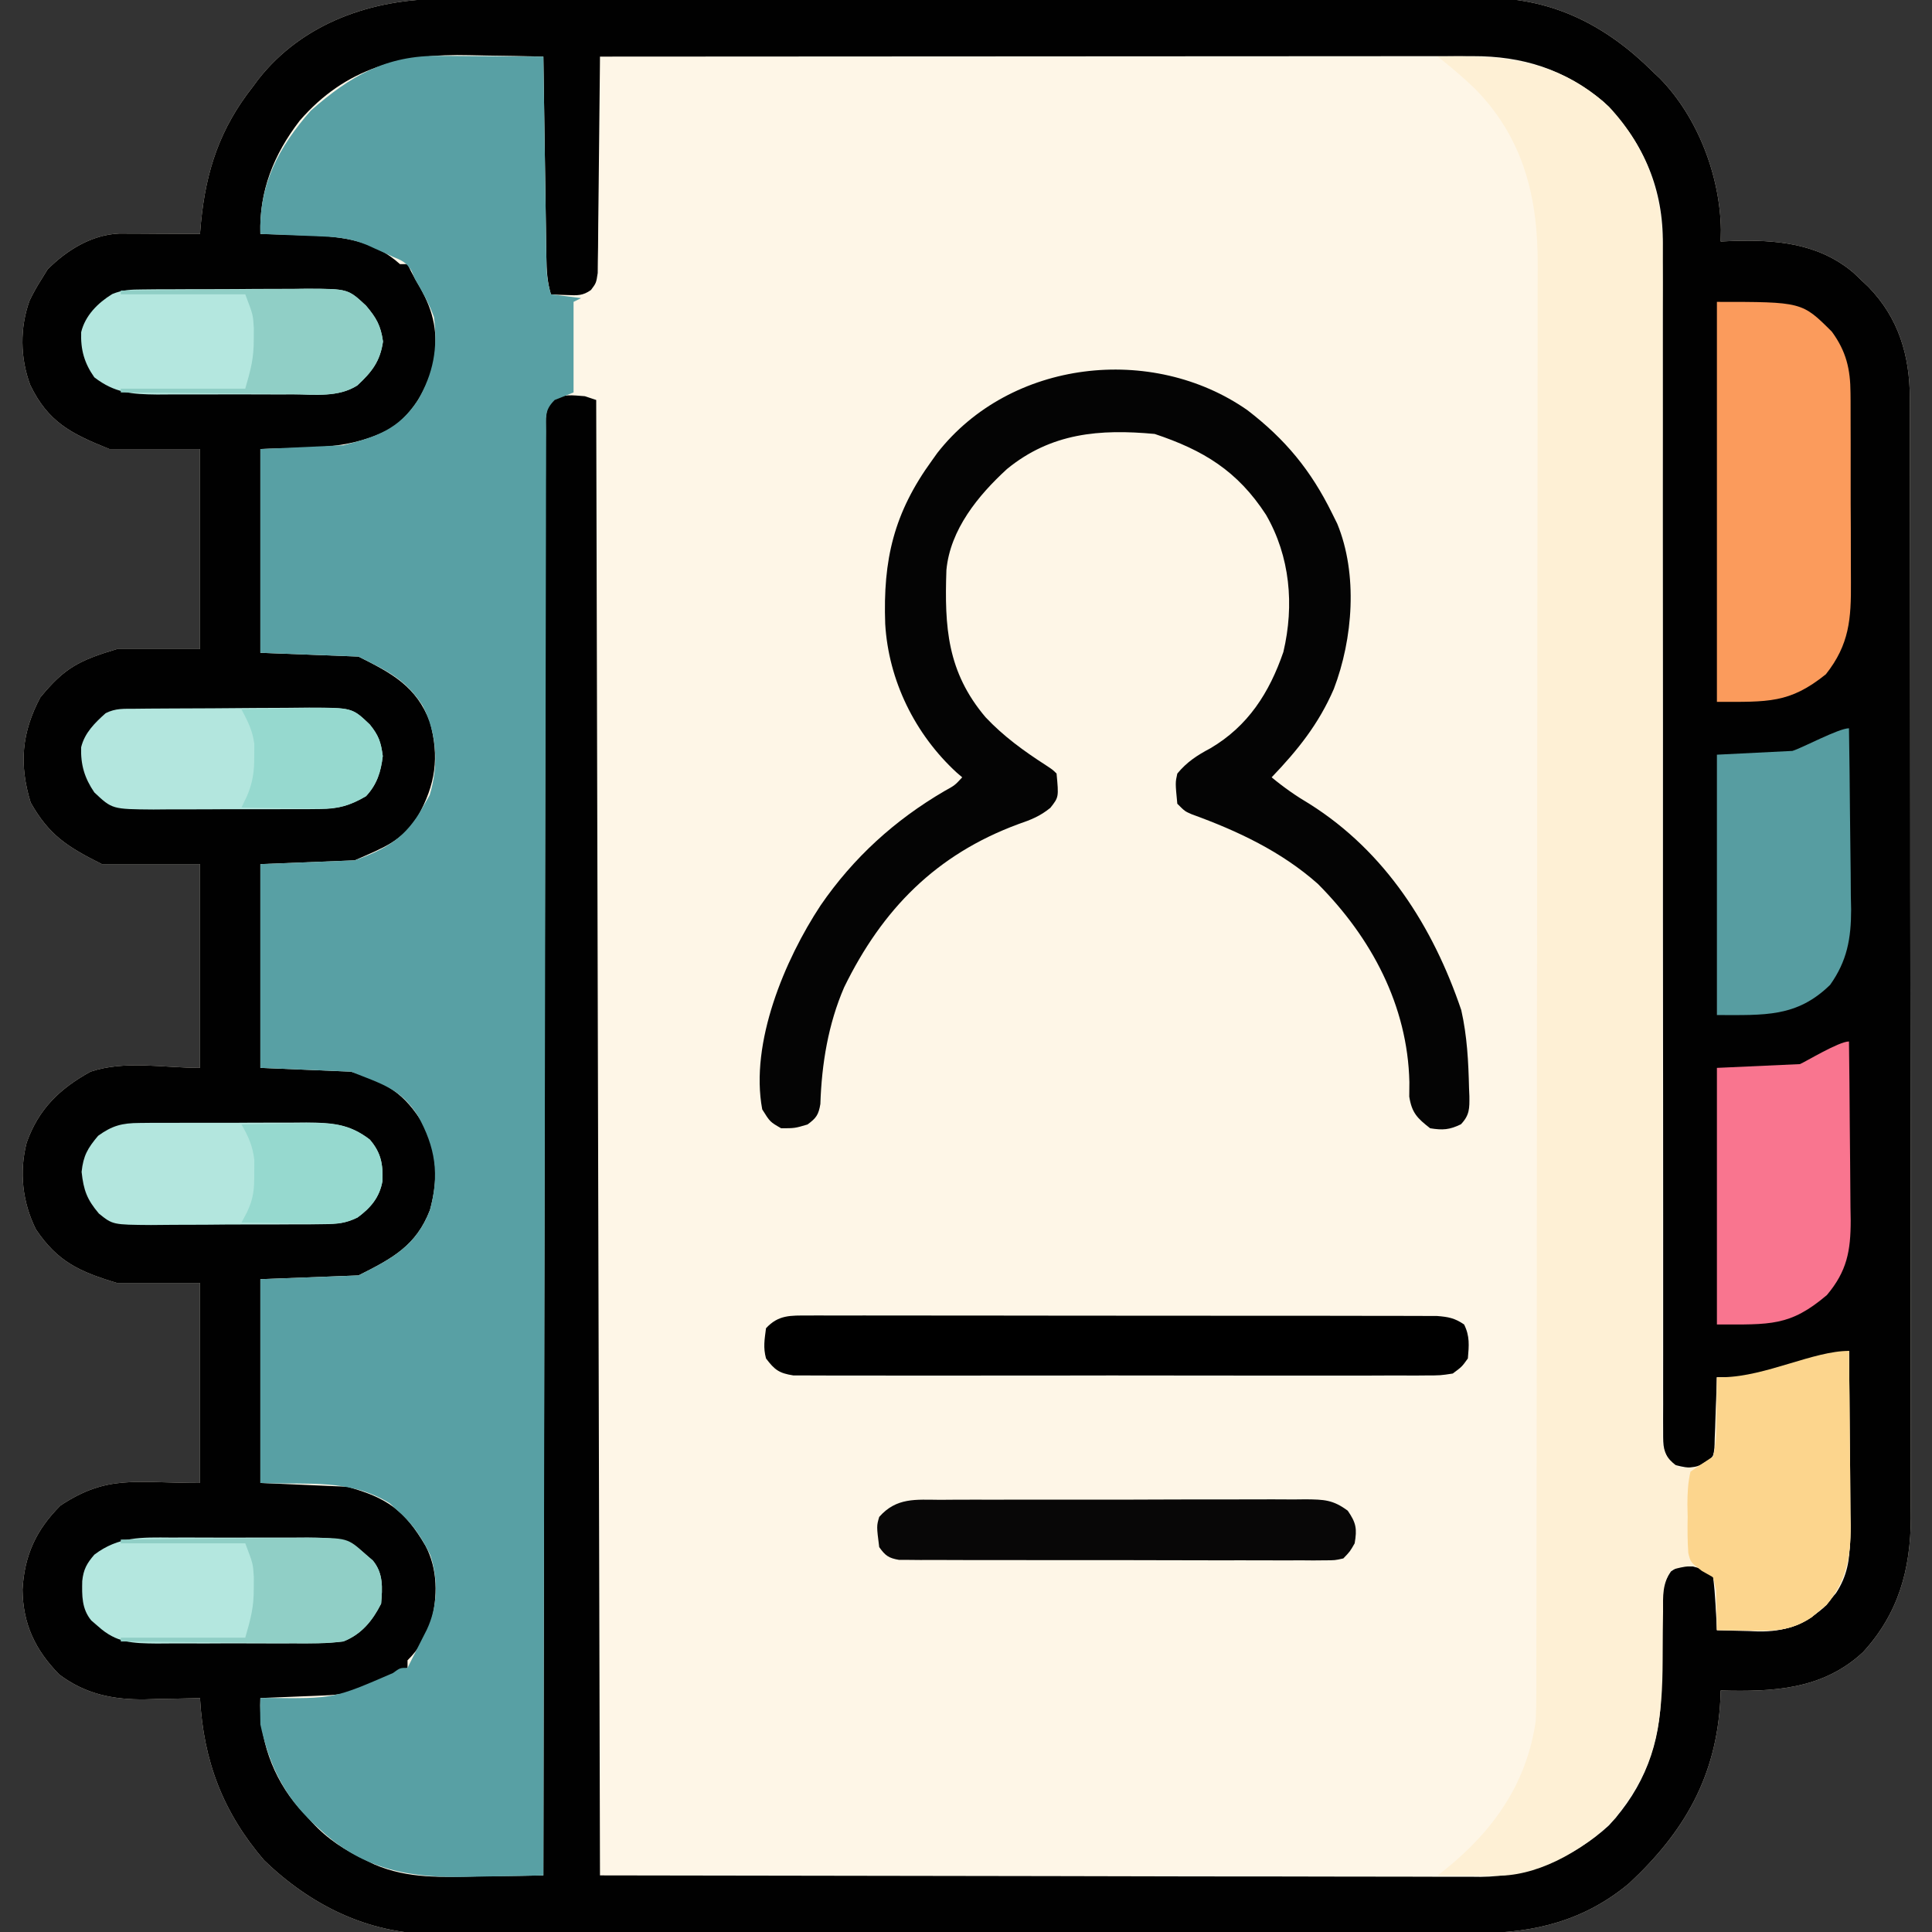
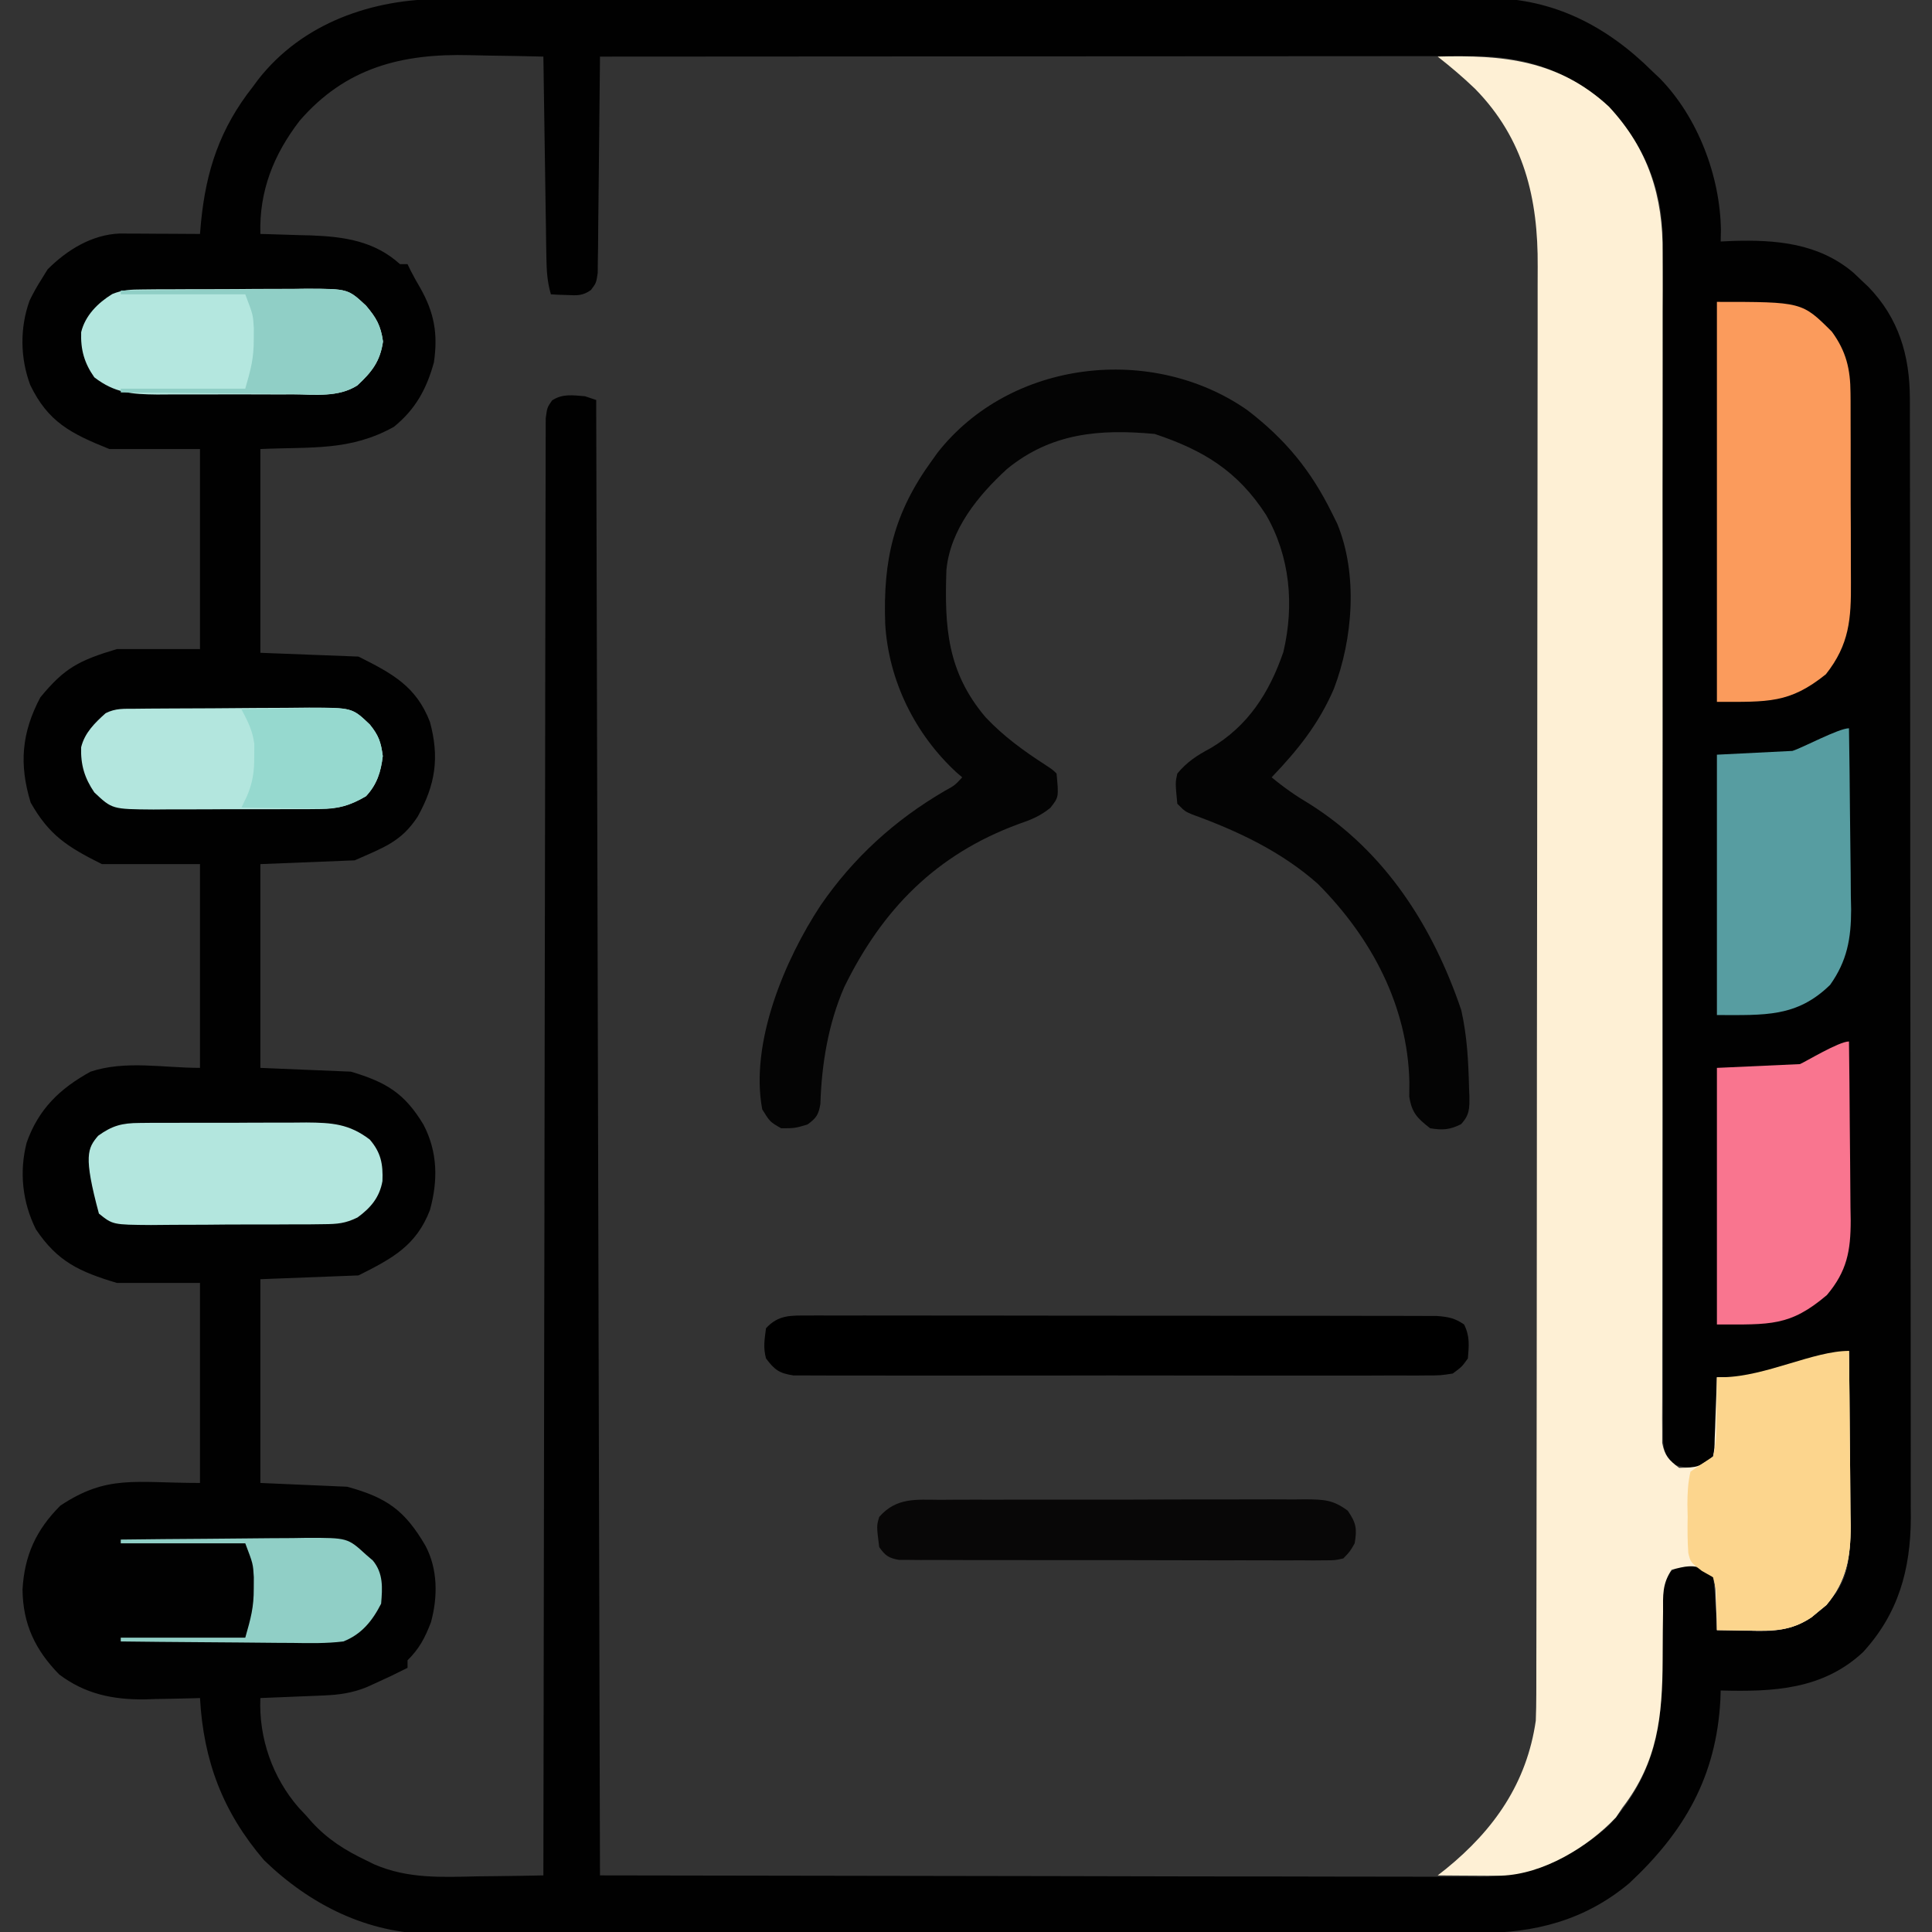
<svg xmlns="http://www.w3.org/2000/svg" version="1.1" width="512" height="512">
  <rect width="100%" height="100%" fill="#333333" stroke="none" />
-   <path d="M0 0 C1.828 -0.007 1.828 -0.007 3.693 -0.014 C7.059 -0.024 10.425 -0.026 13.791 -0.023 C17.427 -0.023 21.064 -0.034 24.701 -0.043 C31.82 -0.06 38.94 -0.066 46.059 -0.067 C51.849 -0.068 57.639 -0.072 63.429 -0.078 C79.862 -0.096 96.295 -0.105 112.728 -0.103 C113.613 -0.103 114.498 -0.103 115.41 -0.103 C116.296 -0.103 117.183 -0.103 118.096 -0.103 C132.452 -0.102 146.808 -0.121 161.164 -0.149 C175.921 -0.178 190.678 -0.192 205.436 -0.19 C213.714 -0.19 221.992 -0.195 230.271 -0.217 C237.32 -0.235 244.37 -0.239 251.42 -0.226 C255.012 -0.219 258.604 -0.219 262.197 -0.236 C266.103 -0.255 270.008 -0.242 273.914 -0.227 C275.034 -0.237 276.154 -0.248 277.308 -0.258 C294.639 -0.108 308.684 7.239 320.774 19.267 C321.401 19.859 322.027 20.451 322.673 21.06 C332.741 31.379 338.608 46.904 338.837 61.17 C338.816 62.192 338.795 63.214 338.774 64.267 C339.778 64.221 340.783 64.175 341.817 64.127 C353.418 63.753 364.682 64.693 373.934 72.517 C374.542 73.095 375.149 73.672 375.774 74.267 C376.474 74.927 377.174 75.587 377.895 76.267 C385.915 84.508 388.891 94.466 388.906 105.845 C388.91 106.936 388.913 108.028 388.917 109.152 C388.916 110.34 388.916 111.529 388.915 112.753 C388.919 114.659 388.919 114.659 388.924 116.604 C388.932 120.124 388.934 123.645 388.934 127.165 C388.936 130.965 388.944 134.765 388.95 138.565 C388.964 146.871 388.97 155.177 388.974 163.482 C388.977 168.672 388.981 173.861 388.986 179.05 C388.998 193.426 389.008 207.802 389.012 222.178 C389.012 223.097 389.012 224.017 389.012 224.965 C389.013 225.886 389.013 226.808 389.013 227.758 C389.014 229.626 389.014 231.494 389.014 233.362 C389.015 234.288 389.015 235.215 389.015 236.169 C389.019 251.176 389.037 266.183 389.06 281.19 C389.084 296.608 389.096 312.026 389.097 327.444 C389.098 336.096 389.104 344.749 389.122 353.401 C389.137 360.77 389.143 368.139 389.134 375.507 C389.13 379.264 389.131 383.02 389.145 386.777 C389.16 390.858 389.152 394.939 389.142 399.02 C389.154 400.782 389.154 400.782 389.166 402.58 C389.085 416.251 385.877 427.845 376.524 438.08 C365.792 448.081 352.703 448.629 338.774 448.267 C338.748 449.055 338.723 449.843 338.696 450.654 C337.634 471.045 329.171 485.709 314.52 499.369 C302.767 509.196 289.489 512.576 274.548 512.535 C273.33 512.539 272.111 512.544 270.856 512.549 C267.49 512.559 264.124 512.561 260.758 512.558 C257.121 512.558 253.484 512.569 249.847 512.578 C242.728 512.595 235.609 512.6 228.489 512.602 C222.699 512.602 216.909 512.607 211.119 512.613 C194.686 512.631 178.253 512.64 161.821 512.638 C160.935 512.638 160.05 512.638 159.138 512.638 C158.252 512.638 157.366 512.638 156.453 512.638 C142.096 512.637 127.74 512.656 113.384 512.684 C98.627 512.713 83.87 512.727 69.113 512.725 C60.834 512.724 52.556 512.73 44.278 512.751 C37.228 512.77 30.179 512.774 23.129 512.76 C19.536 512.754 15.944 512.754 12.351 512.771 C8.446 512.79 4.541 512.777 0.635 512.762 C-0.485 512.772 -1.605 512.782 -2.759 512.793 C-19.922 512.644 -35 505.067 -47.226 493.267 C-58.185 480.497 -63.297 466.907 -64.226 450.267 C-64.9 450.288 -65.575 450.309 -66.27 450.331 C-69.38 450.415 -72.49 450.466 -75.601 450.517 C-76.662 450.551 -77.723 450.584 -78.816 450.619 C-87.308 450.723 -94.637 449.206 -101.538 444.017 C-107.898 437.509 -111.152 430.69 -111.257 421.533 C-110.757 412.482 -107.669 405.711 -101.226 399.267 C-88.751 390.996 -81.514 393.267 -64.226 393.267 C-64.226 375.777 -64.226 358.287 -64.226 340.267 C-71.486 340.267 -78.746 340.267 -86.226 340.267 C-96.164 337.286 -101.948 334.634 -107.706 326.064 C-111.289 318.872 -112.166 310.851 -110.163 303.08 C-107.019 294.183 -101.404 288.769 -93.226 284.267 C-84.05 281.209 -73.898 283.267 -64.226 283.267 C-64.226 265.447 -64.226 247.627 -64.226 229.267 C-72.806 229.267 -81.386 229.267 -90.226 229.267 C-99.494 224.633 -104.236 221.55 -109.101 212.955 C-112.201 202.793 -111.506 194.463 -106.538 185.08 C-100.164 177.327 -96.416 175.325 -86.226 172.267 C-78.966 172.267 -71.706 172.267 -64.226 172.267 C-64.226 154.777 -64.226 137.287 -64.226 119.267 C-72.146 119.267 -80.066 119.267 -88.226 119.267 C-98.473 115.169 -104.508 112.076 -109.226 102.267 C-111.882 95.1 -111.987 87.185 -109.402 79.967 C-108.452 77.973 -107.409 76.13 -106.226 74.267 C-105.69 73.401 -105.153 72.535 -104.601 71.642 C-99.474 66.515 -92.921 62.468 -85.569 62.154 C-84.584 62.159 -83.599 62.164 -82.585 62.17 C-81.515 62.173 -80.445 62.176 -79.343 62.18 C-78.232 62.188 -77.121 62.196 -75.976 62.205 C-74.286 62.212 -74.286 62.212 -72.562 62.219 C-69.783 62.23 -67.004 62.247 -64.226 62.267 C-64.139 61.263 -64.053 60.259 -63.964 59.224 C-62.616 45.427 -58.923 34.29 -50.226 23.267 C-49.766 22.644 -49.305 22.02 -48.831 21.377 C-37.023 6.267 -18.473 -0.051 0 0 Z " fill="#FEF6E7" transform="translate(117.226,-0.267)" />
  <path d="M0 0 C1.828 -0.007 1.828 -0.007 3.693 -0.014 C7.059 -0.024 10.425 -0.026 13.791 -0.023 C17.427 -0.023 21.064 -0.034 24.701 -0.043 C31.82 -0.06 38.94 -0.066 46.059 -0.067 C51.849 -0.068 57.639 -0.072 63.429 -0.078 C79.862 -0.096 96.295 -0.105 112.728 -0.103 C113.613 -0.103 114.498 -0.103 115.41 -0.103 C116.296 -0.103 117.183 -0.103 118.096 -0.103 C132.452 -0.102 146.808 -0.121 161.164 -0.149 C175.921 -0.178 190.678 -0.192 205.436 -0.19 C213.714 -0.19 221.992 -0.195 230.271 -0.217 C237.32 -0.235 244.37 -0.239 251.42 -0.226 C255.012 -0.219 258.604 -0.219 262.197 -0.236 C266.103 -0.255 270.008 -0.242 273.914 -0.227 C275.034 -0.237 276.154 -0.248 277.308 -0.258 C294.639 -0.108 308.684 7.239 320.774 19.267 C321.401 19.859 322.027 20.451 322.673 21.06 C332.741 31.379 338.608 46.904 338.837 61.17 C338.816 62.192 338.795 63.214 338.774 64.267 C339.778 64.221 340.783 64.175 341.817 64.127 C353.418 63.753 364.682 64.693 373.934 72.517 C374.542 73.095 375.149 73.672 375.774 74.267 C376.474 74.927 377.174 75.587 377.895 76.267 C385.915 84.508 388.891 94.466 388.906 105.845 C388.91 106.936 388.913 108.028 388.917 109.152 C388.916 110.34 388.916 111.529 388.915 112.753 C388.919 114.659 388.919 114.659 388.924 116.604 C388.932 120.124 388.934 123.645 388.934 127.165 C388.936 130.965 388.944 134.765 388.95 138.565 C388.964 146.871 388.97 155.177 388.974 163.482 C388.977 168.672 388.981 173.861 388.986 179.05 C388.998 193.426 389.008 207.802 389.012 222.178 C389.012 223.097 389.012 224.017 389.012 224.965 C389.013 225.886 389.013 226.808 389.013 227.758 C389.014 229.626 389.014 231.494 389.014 233.362 C389.015 234.288 389.015 235.215 389.015 236.169 C389.019 251.176 389.037 266.183 389.06 281.19 C389.084 296.608 389.096 312.026 389.097 327.444 C389.098 336.096 389.104 344.749 389.122 353.401 C389.137 360.77 389.143 368.139 389.134 375.507 C389.13 379.264 389.131 383.02 389.145 386.777 C389.16 390.858 389.152 394.939 389.142 399.02 C389.154 400.782 389.154 400.782 389.166 402.58 C389.085 416.251 385.877 427.845 376.524 438.08 C365.792 448.081 352.703 448.629 338.774 448.267 C338.748 449.055 338.723 449.843 338.696 450.654 C337.634 471.045 329.171 485.709 314.52 499.369 C302.767 509.196 289.489 512.576 274.548 512.535 C273.33 512.539 272.111 512.544 270.856 512.549 C267.49 512.559 264.124 512.561 260.758 512.558 C257.121 512.558 253.484 512.569 249.847 512.578 C242.728 512.595 235.609 512.6 228.489 512.602 C222.699 512.602 216.909 512.607 211.119 512.613 C194.686 512.631 178.253 512.64 161.821 512.638 C160.935 512.638 160.05 512.638 159.138 512.638 C158.252 512.638 157.366 512.638 156.453 512.638 C142.096 512.637 127.74 512.656 113.384 512.684 C98.627 512.713 83.87 512.727 69.113 512.725 C60.834 512.724 52.556 512.73 44.278 512.751 C37.228 512.77 30.179 512.774 23.129 512.76 C19.536 512.754 15.944 512.754 12.351 512.771 C8.446 512.79 4.541 512.777 0.635 512.762 C-0.485 512.772 -1.605 512.782 -2.759 512.793 C-19.922 512.644 -35 505.067 -47.226 493.267 C-58.185 480.497 -63.297 466.907 -64.226 450.267 C-64.9 450.288 -65.575 450.309 -66.27 450.331 C-69.38 450.415 -72.49 450.466 -75.601 450.517 C-76.662 450.551 -77.723 450.584 -78.816 450.619 C-87.308 450.723 -94.637 449.206 -101.538 444.017 C-107.898 437.509 -111.152 430.69 -111.257 421.533 C-110.757 412.482 -107.669 405.711 -101.226 399.267 C-88.751 390.996 -81.514 393.267 -64.226 393.267 C-64.226 375.777 -64.226 358.287 -64.226 340.267 C-71.486 340.267 -78.746 340.267 -86.226 340.267 C-96.164 337.286 -101.948 334.634 -107.706 326.064 C-111.289 318.872 -112.166 310.851 -110.163 303.08 C-107.019 294.183 -101.404 288.769 -93.226 284.267 C-84.05 281.209 -73.898 283.267 -64.226 283.267 C-64.226 265.447 -64.226 247.627 -64.226 229.267 C-72.806 229.267 -81.386 229.267 -90.226 229.267 C-99.494 224.633 -104.236 221.55 -109.101 212.955 C-112.201 202.793 -111.506 194.463 -106.538 185.08 C-100.164 177.327 -96.416 175.325 -86.226 172.267 C-78.966 172.267 -71.706 172.267 -64.226 172.267 C-64.226 154.777 -64.226 137.287 -64.226 119.267 C-72.146 119.267 -80.066 119.267 -88.226 119.267 C-98.473 115.169 -104.508 112.076 -109.226 102.267 C-111.882 95.1 -111.987 87.185 -109.402 79.967 C-108.452 77.973 -107.409 76.13 -106.226 74.267 C-105.69 73.401 -105.153 72.535 -104.601 71.642 C-99.474 66.515 -92.921 62.468 -85.569 62.154 C-84.584 62.159 -83.599 62.164 -82.585 62.17 C-81.515 62.173 -80.445 62.176 -79.343 62.18 C-78.232 62.188 -77.121 62.196 -75.976 62.205 C-74.286 62.212 -74.286 62.212 -72.562 62.219 C-69.783 62.23 -67.004 62.247 -64.226 62.267 C-64.139 61.263 -64.053 60.259 -63.964 59.224 C-62.616 45.427 -58.923 34.29 -50.226 23.267 C-49.766 22.644 -49.305 22.02 -48.831 21.377 C-37.023 6.267 -18.473 -0.051 0 0 Z M-37.831 32.283 C-44.734 41.278 -48.554 50.891 -48.226 62.267 C-47.612 62.282 -46.998 62.297 -46.365 62.312 C-43.526 62.387 -40.689 62.483 -37.851 62.58 C-36.402 62.614 -36.402 62.614 -34.925 62.648 C-26.023 62.977 -18.012 64.118 -11.226 70.267 C-10.566 70.267 -9.906 70.267 -9.226 70.267 C-8.95 70.835 -8.674 71.402 -8.39 71.986 C-7.622 73.492 -6.804 74.973 -5.937 76.424 C-2.145 83.075 -1.135 88.673 -2.226 96.267 C-4.161 103.331 -7.113 108.747 -12.851 113.392 C-24.473 119.849 -34.663 118.651 -48.226 119.267 C-48.226 137.087 -48.226 154.907 -48.226 173.267 C-39.646 173.597 -31.066 173.927 -22.226 174.267 C-13.169 178.796 -6.92 182.181 -3.288 191.58 C-0.741 200.993 -1.799 208.136 -6.527 216.666 C-10.911 223.378 -15.563 224.862 -23.226 228.267 C-35.601 228.762 -35.601 228.762 -48.226 229.267 C-48.226 247.087 -48.226 264.907 -48.226 283.267 C-40.306 283.597 -32.386 283.927 -24.226 284.267 C-14.78 287.085 -9.98 290.033 -4.984 298.33 C-1.215 305.608 -1.131 313.123 -3.288 320.955 C-6.92 330.354 -13.169 333.739 -22.226 338.267 C-30.806 338.597 -39.386 338.927 -48.226 339.267 C-48.226 357.087 -48.226 374.907 -48.226 393.267 C-40.636 393.597 -33.046 393.927 -25.226 394.267 C-14.685 397.151 -9.939 400.538 -4.46 409.928 C-1.177 416.15 -1.191 423.456 -3.015 430.174 C-4.611 434.316 -6.072 437.15 -9.226 440.267 C-9.226 440.927 -9.226 441.587 -9.226 442.267 C-12.031 443.689 -14.858 445.039 -17.726 446.33 C-18.479 446.672 -19.231 447.013 -20.007 447.365 C-23.834 448.922 -27.307 449.416 -31.429 449.584 C-32.409 449.626 -33.388 449.668 -34.398 449.711 C-35.413 449.75 -36.429 449.789 -37.476 449.83 C-38.507 449.873 -39.538 449.916 -40.601 449.961 C-43.142 450.067 -45.684 450.169 -48.226 450.267 C-48.675 460.858 -45.013 471.349 -38.038 479.346 C-37.141 480.297 -37.141 480.297 -36.226 481.267 C-35.39 482.219 -35.39 482.219 -34.538 483.189 C-30.323 487.756 -25.801 490.6 -20.226 493.267 C-19.495 493.628 -18.765 493.988 -18.013 494.359 C-9.01 498.223 -0.135 497.718 9.462 497.517 C11.146 497.497 12.83 497.479 14.514 497.463 C18.602 497.419 22.688 497.35 26.774 497.267 C26.775 496.445 26.776 495.623 26.777 494.777 C26.835 446.102 26.909 397.427 27.003 348.752 C27.015 342.912 27.026 337.073 27.037 331.233 C27.039 330.071 27.041 328.908 27.043 327.711 C27.079 308.866 27.104 290.021 27.125 271.177 C27.146 251.852 27.179 232.528 27.223 213.204 C27.25 201.271 27.267 189.339 27.274 177.407 C27.279 169.234 27.295 161.061 27.32 152.888 C27.334 148.167 27.343 143.445 27.339 138.724 C27.336 134.407 27.346 130.09 27.367 125.772 C27.373 124.206 27.373 122.639 27.368 121.073 C27.361 118.952 27.373 116.832 27.389 114.712 C27.391 113.531 27.393 112.351 27.395 111.134 C27.774 108.267 27.774 108.267 29.08 106.38 C31.876 104.544 34.532 105.036 37.774 105.267 C39.259 105.762 39.259 105.762 40.774 106.267 C41.104 235.297 41.434 364.327 41.774 497.267 C81.333 497.329 120.892 497.391 161.649 497.455 C174.14 497.482 186.631 497.51 199.5 497.538 C210.697 497.548 210.697 497.548 221.893 497.554 C226.881 497.557 231.868 497.568 236.855 497.584 C243.219 497.605 249.583 497.611 255.948 497.607 C258.281 497.608 260.615 497.613 262.949 497.625 C266.107 497.64 269.264 497.636 272.422 497.628 C273.331 497.637 274.239 497.646 275.175 497.655 C287.681 497.568 299.933 492.527 309.153 484.014 C318.503 473.943 322.879 462.299 322.95 448.705 C322.973 447.004 322.997 445.304 323.022 443.603 C323.057 440.93 323.087 438.258 323.1 435.585 C323.116 432.999 323.156 430.415 323.2 427.83 C323.198 427.032 323.196 426.234 323.194 425.412 C323.273 421.843 323.489 419.668 325.584 416.724 C327.774 415.267 327.774 415.267 331.399 415.392 C334.774 416.267 334.774 416.267 336.774 418.267 C337.075 420.633 337.269 423.012 337.399 425.392 C337.474 426.674 337.549 427.955 337.626 429.275 C337.675 430.263 337.724 431.25 337.774 432.267 C340.609 432.376 343.439 432.455 346.274 432.517 C347.066 432.551 347.857 432.584 348.673 432.619 C355.68 432.734 360.691 430.921 366.016 426.338 C366.825 425.375 366.825 425.375 367.649 424.392 C368.204 423.756 368.758 423.119 369.329 422.463 C372.235 418.049 373.025 413.659 373.001 408.446 C373.001 407.325 373.001 406.204 373.001 405.05 C372.991 403.856 372.98 402.662 372.97 401.431 C372.967 400.197 372.964 398.963 372.961 397.691 C372.95 393.758 372.925 389.825 372.899 385.892 C372.888 383.222 372.88 380.551 372.872 377.881 C372.85 371.343 372.816 364.805 372.774 358.267 C371.896 358.69 371.017 359.113 370.112 359.549 C362.366 363.102 356.039 365.168 347.399 365.142 C345.992 365.173 345.992 365.173 344.555 365.205 C342.294 365.251 340.036 365.272 337.774 365.267 C337.76 366.198 337.76 366.198 337.746 367.148 C337.692 369.959 337.609 372.769 337.524 375.58 C337.51 376.556 337.496 377.533 337.481 378.539 C337.433 379.946 337.433 379.946 337.384 381.381 C337.352 382.677 337.352 382.677 337.32 383.999 C336.774 386.267 336.774 386.267 334.963 388.081 C331.647 389.879 329.334 389.19 325.774 388.267 C323.512 384.873 323.525 383.727 323.526 379.75 C323.522 378.595 323.518 377.441 323.513 376.251 C323.519 374.977 323.524 373.703 323.529 372.39 C323.528 371.027 323.526 369.665 323.523 368.302 C323.516 364.548 323.523 360.795 323.531 357.042 C323.537 352.996 323.532 348.951 323.529 344.906 C323.523 337.891 323.525 330.877 323.53 323.863 C323.539 312.769 323.527 301.676 323.513 290.582 C323.509 286.787 323.504 282.991 323.5 279.196 C323.498 277.773 323.498 277.773 323.496 276.321 C323.484 265.517 323.477 254.713 323.471 243.91 C323.47 242.922 323.47 241.934 323.469 240.916 C323.461 224.927 323.464 208.938 323.47 192.949 C323.476 176.528 323.462 160.108 323.432 143.688 C323.415 133.563 323.413 123.439 323.432 113.315 C323.444 106.368 323.437 99.422 323.417 92.476 C323.405 88.472 323.402 84.469 323.421 80.465 C323.438 76.792 323.431 73.12 323.407 69.446 C323.4 67.504 323.418 65.563 323.437 63.621 C323.29 49.406 317.848 37.218 307.716 27.24 C297.385 18.578 286.203 15.106 273.024 15.147 C271.541 15.146 271.541 15.146 270.029 15.145 C266.714 15.143 263.399 15.148 260.084 15.154 C257.708 15.154 255.333 15.154 252.958 15.153 C247.176 15.153 241.395 15.158 235.613 15.164 C228.884 15.171 222.156 15.173 215.427 15.174 C203.428 15.176 191.43 15.183 179.431 15.192 C167.776 15.201 156.121 15.208 144.466 15.212 C143.747 15.213 143.029 15.213 142.288 15.213 C138.684 15.215 135.079 15.216 131.474 15.217 C101.574 15.227 71.674 15.245 41.774 15.267 C41.765 16.385 41.765 16.385 41.756 17.525 C41.699 24.544 41.627 31.563 41.539 38.581 C41.494 42.189 41.455 45.798 41.428 49.406 C41.402 52.888 41.361 56.37 41.311 59.852 C41.286 61.828 41.276 63.804 41.267 65.78 C41.247 66.981 41.227 68.182 41.207 69.419 C41.196 70.478 41.184 71.538 41.173 72.629 C40.774 75.267 40.774 75.267 39.389 77.115 C37.201 78.677 35.744 78.57 33.087 78.455 C31.874 78.414 31.874 78.414 30.638 78.373 C30.023 78.338 29.408 78.303 28.774 78.267 C27.78 74.936 27.621 71.867 27.569 68.397 C27.539 66.626 27.539 66.626 27.508 64.819 C27.492 63.549 27.475 62.279 27.458 60.971 C27.437 59.667 27.416 58.363 27.395 57.019 C27.34 53.56 27.29 50.102 27.242 46.643 C27.192 43.11 27.136 39.577 27.081 36.045 C26.973 29.119 26.872 22.193 26.774 15.267 C21.904 15.142 17.034 15.052 12.162 14.993 C10.512 14.968 8.861 14.934 7.211 14.89 C-10.706 14.427 -25.631 18.162 -37.831 32.283 Z " fill="#010101" transform="translate(117.226,-0.267)" />
-   <path d="M0 0 C0.789 0.003 1.578 0.006 2.391 0.009 C4.887 0.02 7.383 0.045 9.879 0.07 C11.581 0.08 13.284 0.089 14.986 0.098 C19.138 0.12 23.29 0.154 27.441 0.195 C27.457 1.291 27.457 1.291 27.473 2.408 C27.571 9.294 27.673 16.18 27.781 23.066 C27.836 26.606 27.889 30.146 27.939 33.686 C27.996 37.757 28.06 41.828 28.125 45.898 C28.142 47.168 28.158 48.438 28.176 49.747 C28.206 51.518 28.206 51.518 28.236 53.325 C28.259 54.884 28.259 54.884 28.283 56.474 C28.422 58.867 28.759 60.907 29.441 63.195 C32.081 63.525 34.721 63.855 37.441 64.195 C36.451 64.69 36.451 64.69 35.441 65.195 C35.441 73.115 35.441 81.035 35.441 89.195 C33.791 89.855 32.141 90.515 30.441 91.195 C27.662 93.974 28.187 95.621 28.18 99.517 C28.176 100.176 28.172 100.835 28.168 101.514 C28.157 103.744 28.16 105.974 28.163 108.204 C28.158 109.81 28.152 111.416 28.145 113.023 C28.13 117.453 28.126 121.884 28.125 126.315 C28.121 131.086 28.106 135.858 28.092 140.63 C28.07 148.902 28.055 157.175 28.045 165.448 C28.03 177.409 28.005 189.37 27.976 201.332 C27.931 220.736 27.894 240.14 27.863 259.545 C27.833 278.399 27.799 297.253 27.759 316.106 C27.756 317.268 27.754 318.429 27.751 319.626 C27.739 325.452 27.726 331.278 27.714 337.105 C27.61 385.468 27.521 433.832 27.441 482.195 C22.571 482.321 17.701 482.41 12.83 482.47 C11.179 482.495 9.529 482.529 7.878 482.573 C-7.323 482.965 -19.945 480.974 -31.559 470.195 C-32.194 469.627 -32.83 469.058 -33.484 468.473 C-41.33 461.098 -45.291 452.722 -47.559 442.195 C-47.622 439.863 -47.638 437.527 -47.559 435.195 C-46.95 435.186 -46.341 435.177 -45.714 435.167 C-28.134 435.37 -28.134 435.37 -12.41 428.562 C-10.559 427.195 -10.559 427.195 -8.559 427.195 C-8.271 426.619 -7.984 426.043 -7.688 425.449 C-6.97 424.017 -6.249 422.587 -5.523 421.16 C-5.184 420.491 -4.845 419.822 -4.496 419.133 C-4.154 418.461 -3.813 417.79 -3.461 417.098 C-0.553 410.967 -0.37 403.776 -2.5 397.359 C-4.823 392.509 -7.415 388.702 -11.559 385.195 C-12.136 384.659 -12.714 384.123 -13.309 383.57 C-24.087 376.984 -34.908 378.745 -47.559 378.195 C-47.559 360.375 -47.559 342.555 -47.559 324.195 C-38.979 323.865 -30.399 323.535 -21.559 323.195 C-12.502 318.667 -6.253 315.281 -2.621 305.883 C-0.075 296.471 -1.127 289.322 -5.863 280.797 C-10.506 273.673 -15.176 272.548 -23.559 269.195 C-31.479 268.865 -39.399 268.535 -47.559 268.195 C-47.559 250.375 -47.559 232.555 -47.559 214.195 C-35.184 213.7 -35.184 213.7 -22.559 213.195 C-14.041 210.159 -8.967 207.084 -4.559 199.195 C-3.94 198.102 -3.321 197.009 -2.684 195.883 C-0.267 187.961 -0.75 179.608 -4.559 172.195 C-9.098 165.222 -13.796 163.077 -21.559 159.195 C-30.139 158.865 -38.719 158.535 -47.559 158.195 C-47.559 140.375 -47.559 122.555 -47.559 104.195 C-40.299 103.865 -33.039 103.535 -25.559 103.195 C-16.775 100.941 -10.95 98.997 -5.871 91.32 C-1.678 84.121 -0.505 77.5 -1.559 69.195 C-2.873 65.619 -4.608 62.458 -6.559 59.195 C-6.86 58.484 -7.162 57.772 -7.473 57.039 C-8.858 54.688 -10.055 54.216 -12.559 53.195 C-13.291 52.854 -14.023 52.512 -14.777 52.16 C-15.53 51.821 -16.283 51.482 -17.059 51.133 C-17.811 50.791 -18.564 50.45 -19.34 50.098 C-23.167 48.541 -26.64 48.047 -30.762 47.879 C-32.231 47.816 -32.231 47.816 -33.73 47.752 C-35.254 47.693 -35.254 47.693 -36.809 47.633 C-37.84 47.59 -38.871 47.546 -39.934 47.502 C-42.475 47.396 -45.017 47.294 -47.559 47.195 C-47.971 34.069 -42.683 24.125 -34.184 14.508 C-23.789 5.351 -14.211 -0.195 0 0 Z " fill="#58A0A4" transform="translate(116.559,14.805)" />
  <path d="M0 0 C17.261 -0.478 32.012 0.882 45.383 13.262 C55.823 24.484 59.774 37.026 59.612 52.14 C59.616 53.518 59.621 54.896 59.629 56.274 C59.644 60.022 59.628 63.77 59.606 67.518 C59.589 71.575 59.6 75.631 59.608 79.688 C59.618 86.704 59.611 93.721 59.592 100.737 C59.564 110.886 59.568 121.035 59.58 131.184 C59.6 147.658 59.6 164.132 59.585 180.607 C59.584 181.591 59.583 182.576 59.582 183.59 C59.578 187.58 59.575 191.569 59.571 195.559 C59.56 206.562 59.552 217.564 59.546 228.567 C59.545 230.046 59.545 230.046 59.544 231.555 C59.535 247.981 59.541 264.407 59.558 280.833 C59.568 290.962 59.562 301.089 59.538 311.218 C59.522 318.148 59.521 325.078 59.53 332.008 C59.534 336.009 59.532 340.009 59.513 344.009 C59.495 347.669 59.496 351.328 59.511 354.987 C59.515 356.943 59.498 358.899 59.481 360.855 C59.489 362.011 59.498 363.168 59.506 364.359 C59.505 365.359 59.504 366.359 59.503 367.389 C60.144 370.755 61.28 371.969 64 374 C69.057 373.857 69.057 373.857 73 371 C73.37 368.773 73.37 368.773 73.414 366.211 C73.453 365.27 73.491 364.329 73.531 363.359 C73.562 362.375 73.593 361.39 73.625 360.375 C73.664 359.382 73.702 358.39 73.742 357.367 C73.837 354.912 73.922 352.456 74 350 C74.584 349.991 75.168 349.981 75.769 349.972 C90.921 349.951 90.921 349.951 105 345 C106.332 344.33 107.665 343.663 109 343 C109.102 350.81 109.172 358.621 109.22 366.431 C109.238 369.086 109.267 371.74 109.302 374.395 C109.351 378.221 109.373 382.045 109.391 385.871 C109.411 387.05 109.432 388.228 109.453 389.442 C109.455 397.543 108.348 404.013 103.035 410.34 C102.384 410.867 101.733 411.394 101.062 411.938 C100.414 412.483 99.766 413.028 99.098 413.59 C93.683 417.23 89.016 417.255 82.688 417.125 C81.852 417.116 81.016 417.107 80.154 417.098 C78.103 417.074 76.051 417.038 74 417 C73.974 416.024 73.948 415.048 73.922 414.043 C73.837 412.135 73.837 412.135 73.75 410.188 C73.704 408.923 73.657 407.658 73.609 406.355 C73.308 402.978 73.308 402.978 71.18 401.043 C67.854 399.452 65.491 400.095 62 401 C59.484 404.774 59.721 407.778 59.727 412.148 C59.706 413.811 59.685 415.474 59.664 417.137 C59.642 419.741 59.625 422.345 59.619 424.949 C59.562 439.725 58.314 451.871 49 464 C48.422 464.866 47.845 465.733 47.25 466.625 C39.74 474.552 27.963 481.694 16.826 482.074 C14.279 482.098 11.735 482.087 9.188 482.062 C8.304 482.058 7.42 482.053 6.51 482.049 C4.34 482.037 2.17 482.019 0 482 C1.087 481.149 1.087 481.149 2.195 480.281 C15.005 469.862 23.618 457.492 26 441 C26.09 438.687 26.131 436.372 26.134 434.057 C26.137 433.379 26.139 432.701 26.141 432.003 C26.148 429.733 26.148 427.464 26.147 425.194 C26.15 423.549 26.154 421.905 26.158 420.261 C26.168 415.743 26.172 411.224 26.175 406.706 C26.179 401.833 26.188 396.959 26.197 392.086 C26.217 380.317 26.227 368.547 26.236 356.778 C26.24 351.233 26.245 345.687 26.251 340.142 C26.268 321.703 26.282 303.263 26.289 284.824 C26.291 280.04 26.293 275.257 26.295 270.473 C26.296 269.284 26.296 268.095 26.297 266.87 C26.305 247.617 26.33 228.364 26.363 209.11 C26.396 189.334 26.414 169.557 26.417 149.78 C26.419 138.681 26.428 127.581 26.453 116.481 C26.475 107.026 26.483 97.572 26.474 88.118 C26.469 83.297 26.471 78.478 26.49 73.657 C26.508 69.236 26.507 64.815 26.491 60.394 C26.489 58.803 26.493 57.212 26.505 55.621 C26.632 37.626 22.913 21.79 9.875 8.5 C6.719 5.475 3.442 2.695 0 0 Z " fill="#FEF0D5" transform="translate(381,15)" />
  <path d="M0 0 C10.099 7.752 16.839 15.952 22.438 27.312 C23.124 28.695 23.124 28.695 23.824 30.105 C29.323 43.477 28.003 60.584 22.914 73.898 C18.91 83.157 13.394 90.046 6.438 97.312 C9.662 99.983 12.897 102.25 16.5 104.375 C36.565 117.031 49.18 136.852 56.688 159 C58.242 165.864 58.585 172.68 58.75 179.688 C58.795 180.741 58.795 180.741 58.84 181.816 C58.877 185.084 58.896 186.827 56.602 189.258 C53.582 190.729 51.758 190.855 48.438 190.312 C45.043 187.661 43.582 186.236 42.906 181.922 C42.917 180.648 42.927 179.375 42.938 178.062 C42.472 157.749 32.846 139.786 18.688 125.547 C8.97 116.938 -2.604 111.504 -14.742 107.102 C-16.562 106.312 -16.562 106.312 -18.562 104.312 C-19.102 98.736 -19.102 98.736 -18.562 96.312 C-16.021 93.236 -13.308 91.479 -9.812 89.625 C0.193 83.746 5.834 74.884 9.547 64.086 C12.477 51.672 11.326 38.747 4.93 27.711 C-2.606 16.109 -11.636 10.621 -24.562 6.312 C-39.153 4.958 -51.987 6.035 -63.691 15.598 C-71.31 22.58 -78.75 31.623 -79.755 42.375 C-80.269 57.474 -79.572 69.348 -69.375 81.391 C-64.58 86.475 -59.243 90.329 -53.383 94.113 C-51.562 95.312 -51.562 95.312 -50.562 96.312 C-49.973 102.564 -49.973 102.564 -52.203 105.395 C-54.924 107.607 -57.313 108.552 -60.625 109.688 C-82.5 117.753 -96.75 132.287 -106.848 152.941 C-111.085 162.721 -112.812 173.288 -113.156 183.887 C-113.635 186.745 -114.247 187.617 -116.562 189.312 C-119.938 190.312 -119.938 190.312 -123.562 190.312 C-126.5 188.625 -126.5 188.625 -128.562 185.312 C-131.869 167.678 -122.607 145.663 -113.089 131.24 C-104.391 118.587 -93.442 108.642 -80.25 100.941 C-77.53 99.439 -77.53 99.439 -75.562 97.312 C-76.047 96.897 -76.532 96.482 -77.031 96.055 C-88.097 85.883 -95.09 71.64 -95.973 56.652 C-96.571 39.656 -93.717 27.277 -83.562 13.312 C-83.102 12.668 -82.642 12.023 -82.168 11.359 C-62.807 -13.414 -25.223 -17.607 0 0 Z " fill="#040404" transform="translate(330.562,108.688)" />
  <path d="M0 0 C22.548 0 22.548 0 30.457 7.891 C34.262 13.093 35.376 17.815 35.404 24.185 C35.411 24.866 35.418 25.547 35.425 26.248 C35.443 28.477 35.439 30.705 35.434 32.934 C35.438 34.496 35.443 36.059 35.449 37.622 C35.458 40.889 35.456 44.156 35.446 47.423 C35.435 51.594 35.455 55.763 35.484 59.934 C35.502 63.159 35.502 66.384 35.496 69.609 C35.496 71.146 35.502 72.682 35.515 74.219 C35.583 84.003 35.123 90.786 28.875 98.688 C19.226 106.448 13.588 106 0 106 C0 71.02 0 36.04 0 0 Z " fill="#FB9B5C" transform="translate(455,80)" />
  <path d="M0 0 C1.085 -0.006 1.085 -0.006 2.192 -0.012 C4.617 -0.022 7.04 -0.01 9.465 0.002 C11.203 -0.001 12.941 -0.004 14.679 -0.009 C19.4 -0.019 24.121 -0.009 28.842 0.004 C33.779 0.015 38.717 0.011 43.654 0.009 C51.947 0.009 60.239 0.02 68.531 0.038 C78.122 0.059 87.712 0.063 97.303 0.056 C106.524 0.051 115.745 0.056 124.966 0.068 C128.893 0.072 132.819 0.073 136.746 0.071 C141.369 0.069 145.991 0.077 150.614 0.093 C152.312 0.097 154.01 0.098 155.708 0.095 C158.023 0.092 160.338 0.101 162.653 0.114 C163.949 0.116 165.245 0.118 166.581 0.12 C169.627 0.359 171.333 0.661 173.826 2.374 C175.372 5.466 175.12 7.969 174.826 11.374 C173.257 13.569 173.257 13.569 170.826 15.374 C167.565 15.878 167.565 15.878 163.615 15.882 C162.887 15.888 162.16 15.895 161.41 15.901 C158.972 15.917 156.534 15.904 154.096 15.892 C152.348 15.897 150.6 15.904 148.853 15.913 C144.105 15.931 139.357 15.924 134.609 15.912 C129.643 15.901 124.678 15.911 119.712 15.917 C111.373 15.924 103.034 15.915 94.694 15.896 C85.049 15.874 75.404 15.881 65.759 15.903 C57.482 15.921 49.205 15.924 40.928 15.913 C35.982 15.907 31.037 15.906 26.092 15.919 C21.443 15.931 16.794 15.923 12.145 15.9 C10.437 15.895 8.73 15.896 7.022 15.905 C4.694 15.916 2.366 15.902 0.038 15.882 C-1.918 15.88 -1.918 15.88 -3.913 15.878 C-7.709 15.292 -8.889 14.4 -11.174 11.374 C-11.946 8.415 -11.572 6.507 -11.174 3.374 C-7.887 -0.203 -4.67 -0.001 0 0 Z " fill="#000000" transform="translate(214.174,348.626)" />
  <path d="M0 0 C0.102 7.81 0.172 15.621 0.22 23.431 C0.238 26.086 0.267 28.74 0.302 31.395 C0.351 35.221 0.373 39.045 0.391 42.871 C0.411 44.05 0.432 45.228 0.453 46.442 C0.455 54.543 -0.652 61.013 -5.965 67.34 C-6.616 67.867 -7.267 68.394 -7.938 68.938 C-8.586 69.483 -9.234 70.028 -9.902 70.59 C-15.317 74.23 -19.984 74.255 -26.312 74.125 C-27.566 74.111 -27.566 74.111 -28.846 74.098 C-30.897 74.074 -32.949 74.038 -35 74 C-35.003 73.036 -35.005 72.072 -35.008 71.078 C-35.046 69.815 -35.085 68.552 -35.125 67.25 C-35.148 65.997 -35.171 64.744 -35.195 63.453 C-35.461 62.314 -35.726 61.174 -36 60 C-36.993 59.438 -37.985 58.876 -39.008 58.297 C-42 56 -42 56 -42.588 53.513 C-42.809 50.322 -42.818 47.197 -42.75 44 C-42.773 42.907 -42.796 41.814 -42.82 40.688 C-42.798 37.659 -42.701 34.948 -42 32 C-40.026 30.629 -38.026 29.294 -36 28 C-35.073 24.437 -35.115 20.916 -35.125 17.25 C-35.104 16.266 -35.084 15.283 -35.062 14.27 C-35.015 11.846 -34.996 9.424 -35 7 C-34.416 6.991 -33.832 6.981 -33.231 6.972 C-22.018 6.746 -9.364 0 0 0 Z " fill="#FCD58D" transform="translate(490,358)" />
  <path d="M0 0 C0.116 7.389 0.205 14.779 0.259 22.169 C0.285 25.601 0.32 29.033 0.377 32.465 C0.443 36.422 0.466 40.379 0.488 44.336 C0.514 45.553 0.54 46.77 0.566 48.024 C0.569 55.703 -0.487 61.645 -5 68 C-13.877 76.647 -22.326 76 -35 76 C-35 53.23 -35 30.46 -35 7 C-25.1 6.505 -25.1 6.505 -15 6 C-12.42 5.238 -2.734 0 0 0 Z " fill="#579DA1" transform="translate(490,193)" />
  <path d="M0 0 C0.093 7.294 0.164 14.587 0.207 21.881 C0.228 25.269 0.256 28.656 0.302 32.043 C0.35 35.946 0.373 39.847 0.391 43.75 C0.411 44.956 0.432 46.161 0.453 47.403 C0.455 55.489 -0.521 60.871 -5.859 67.207 C-15.679 75.545 -20.847 75 -35 75 C-35 52.56 -35 30.12 -35 7 C-27.74 6.67 -20.48 6.34 -13 6 C-11.449 5.351 -2.687 0 0 0 Z " fill="#F9758F" transform="translate(490,276)" />
-   <path d="M0 0 C1.928 -0.006 1.928 -0.006 3.895 -0.012 C6.606 -0.017 9.316 -0.009 12.027 0.01 C15.49 0.033 18.951 0.019 22.413 -0.005 C25.734 -0.023 29.054 -0.01 32.375 0 C34.231 -0.012 34.231 -0.012 36.125 -0.025 C42.569 0.046 46.749 0.13 51.621 4.531 C52.219 5.047 52.817 5.562 53.434 6.094 C56.243 9.494 55.975 13.351 55.621 17.531 C53.298 22.089 50.428 25.611 45.621 27.531 C41.195 28.128 36.801 28.092 32.34 28.062 C31.053 28.066 29.766 28.07 28.44 28.074 C25.724 28.08 23.007 28.071 20.291 28.053 C16.82 28.03 13.351 28.043 9.881 28.067 C6.555 28.085 3.229 28.072 -0.098 28.062 C-1.338 28.071 -2.579 28.079 -3.858 28.087 C-10.308 28.017 -14.503 27.94 -19.379 23.531 C-19.977 23.016 -20.575 22.5 -21.191 21.969 C-23.74 18.884 -23.664 15.375 -23.586 11.523 C-23.267 8.457 -22.387 6.864 -20.379 4.531 C-13.935 -0.345 -7.876 -0.052 0 0 Z " fill="#B4E7DF" transform="translate(45.379,407.469)" />
  <path d="M0 0 C1.162 -0.013 2.323 -0.026 3.52 -0.039 C4.771 -0.041 6.022 -0.043 7.311 -0.045 C8.601 -0.052 9.89 -0.059 11.219 -0.066 C13.948 -0.078 16.676 -0.081 19.405 -0.08 C22.891 -0.08 26.376 -0.107 29.862 -0.142 C33.199 -0.169 36.536 -0.168 39.874 -0.17 C41.121 -0.185 42.368 -0.199 43.652 -0.214 C54.431 -0.157 54.431 -0.157 59.225 4.291 C61.979 7.552 63.12 9.555 63.725 13.791 C62.972 19.062 60.76 21.874 56.905 25.433 C51.888 28.642 45.711 27.859 39.979 27.822 C38.695 27.826 37.41 27.829 36.087 27.833 C33.374 27.839 30.662 27.831 27.949 27.812 C24.488 27.789 21.028 27.802 17.567 27.826 C14.246 27.844 10.925 27.832 7.604 27.822 C6.368 27.83 5.133 27.838 3.86 27.846 C-2.876 27.773 -7.36 27.449 -12.775 23.291 C-15.432 19.52 -16.433 15.973 -16.263 11.318 C-15.2 6.902 -11.823 3.549 -8.029 1.218 C-5.23 0.066 -3.027 0.023 0 0 Z " fill="#B4E7DF" transform="translate(37.775,76.709)" />
-   <path d="M0 0 C1.767 -0.019 1.767 -0.019 3.571 -0.038 C4.835 -0.036 6.1 -0.033 7.403 -0.03 C9.365 -0.037 9.365 -0.037 11.367 -0.045 C14.132 -0.054 16.898 -0.052 19.663 -0.042 C23.193 -0.031 26.721 -0.051 30.251 -0.08 C33.635 -0.103 37.019 -0.096 40.403 -0.092 C42.294 -0.109 42.294 -0.109 44.223 -0.126 C51.033 -0.072 55.548 0.223 61.036 4.404 C63.979 7.823 64.575 10.896 64.387 15.412 C63.624 19.737 61.244 22.526 57.776 25.046 C54.575 26.632 52.433 26.796 48.872 26.824 C47.65 26.84 46.429 26.856 45.17 26.872 C43.859 26.872 42.547 26.873 41.196 26.873 C39.827 26.88 38.459 26.888 37.09 26.896 C34.226 26.909 31.363 26.911 28.499 26.905 C24.839 26.899 21.18 26.93 17.521 26.97 C14.696 26.996 11.871 26.999 9.045 26.995 C7.044 26.998 5.042 27.022 3.04 27.047 C-7.081 26.971 -7.081 26.971 -10.752 24.015 C-13.929 20.266 -14.809 17.83 -15.339 12.967 C-14.886 8.659 -13.737 6.701 -10.964 3.404 C-7.216 0.687 -4.6 0.024 0 0 Z " fill="#B3E6DE" transform="translate(36.964,297.596)" />
+   <path d="M0 0 C1.767 -0.019 1.767 -0.019 3.571 -0.038 C4.835 -0.036 6.1 -0.033 7.403 -0.03 C9.365 -0.037 9.365 -0.037 11.367 -0.045 C14.132 -0.054 16.898 -0.052 19.663 -0.042 C23.193 -0.031 26.721 -0.051 30.251 -0.08 C33.635 -0.103 37.019 -0.096 40.403 -0.092 C42.294 -0.109 42.294 -0.109 44.223 -0.126 C51.033 -0.072 55.548 0.223 61.036 4.404 C63.979 7.823 64.575 10.896 64.387 15.412 C63.624 19.737 61.244 22.526 57.776 25.046 C54.575 26.632 52.433 26.796 48.872 26.824 C47.65 26.84 46.429 26.856 45.17 26.872 C43.859 26.872 42.547 26.873 41.196 26.873 C39.827 26.88 38.459 26.888 37.09 26.896 C34.226 26.909 31.363 26.911 28.499 26.905 C24.839 26.899 21.18 26.93 17.521 26.97 C14.696 26.996 11.871 26.999 9.045 26.995 C7.044 26.998 5.042 27.022 3.04 27.047 C-7.081 26.971 -7.081 26.971 -10.752 24.015 C-14.886 8.659 -13.737 6.701 -10.964 3.404 C-7.216 0.687 -4.6 0.024 0 0 Z " fill="#B3E6DE" transform="translate(36.964,297.596)" />
  <path d="M0 0 C1.222 -0.013 2.444 -0.026 3.702 -0.039 C5.043 -0.047 6.383 -0.055 7.724 -0.061 C8.398 -0.065 9.073 -0.069 9.768 -0.074 C13.341 -0.094 16.914 -0.109 20.487 -0.118 C24.171 -0.129 27.853 -0.164 31.536 -0.203 C34.374 -0.23 37.212 -0.238 40.05 -0.241 C42.065 -0.249 44.08 -0.275 46.095 -0.302 C57.474 -0.275 57.474 -0.275 62.177 4.177 C64.528 7.077 65.133 8.836 65.614 12.552 C65.105 16.772 64.094 20.025 61.177 23.177 C56.987 25.609 53.913 26.556 49.083 26.581 C47.902 26.594 46.72 26.606 45.503 26.619 C44.24 26.617 42.978 26.614 41.677 26.611 C39.713 26.618 39.713 26.618 37.71 26.626 C34.946 26.635 32.183 26.633 29.419 26.623 C25.888 26.612 22.358 26.632 18.828 26.661 C15.444 26.684 12.061 26.677 8.677 26.673 C7.414 26.684 6.151 26.696 4.851 26.707 C-6.105 26.62 -6.105 26.62 -10.823 22.177 C-13.419 18.369 -14.472 14.863 -14.319 10.208 C-13.384 6.38 -10.7 3.749 -7.823 1.177 C-5.13 -0.169 -3.015 0.028 0 0 Z " fill="#B3E6DE" transform="translate(35.823,187.823)" />
  <path d="M0 0 C1.686 -0.013 1.686 -0.013 3.406 -0.026 C7.121 -0.049 10.836 -0.042 14.551 -0.033 C17.132 -0.038 19.714 -0.044 22.296 -0.052 C27.706 -0.062 33.116 -0.058 38.526 -0.043 C44.776 -0.026 51.024 -0.042 57.273 -0.074 C63.292 -0.104 69.311 -0.106 75.33 -0.097 C77.889 -0.096 80.447 -0.103 83.005 -0.117 C86.579 -0.135 90.152 -0.12 93.727 -0.098 C94.785 -0.109 95.844 -0.121 96.935 -0.133 C101.729 -0.071 104.091 -0.039 108.028 2.881 C110.269 6.12 110.521 7.672 109.863 11.533 C108.638 13.686 108.638 13.686 106.863 15.533 C104.628 16.034 104.628 16.034 101.967 16.035 C100.958 16.044 99.948 16.054 98.908 16.064 C97.801 16.055 96.695 16.045 95.555 16.035 C93.806 16.043 93.806 16.043 92.021 16.052 C88.156 16.064 84.291 16.047 80.426 16.03 C77.747 16.03 75.068 16.031 72.389 16.034 C66.77 16.037 61.151 16.023 55.532 16 C49.034 15.973 42.537 15.972 36.039 15.983 C29.79 15.994 23.542 15.988 17.293 15.974 C14.633 15.969 11.973 15.969 9.312 15.973 C5.599 15.976 1.885 15.959 -1.828 15.938 C-2.935 15.942 -4.041 15.947 -5.181 15.951 C-6.696 15.936 -6.696 15.936 -8.24 15.921 C-9.119 15.919 -9.997 15.916 -10.902 15.914 C-13.65 15.446 -14.53 14.791 -16.137 12.533 C-16.845 6.96 -16.845 6.96 -16.137 4.533 C-11.564 -0.667 -6.43 -0.04 0 0 Z " fill="#080707" transform="translate(249.137,397.467)" />
  <path d="M0 0 C7.589 -0.093 15.178 -0.164 22.767 -0.207 C26.292 -0.228 29.816 -0.256 33.34 -0.302 C37.396 -0.354 41.451 -0.373 45.508 -0.391 C46.767 -0.411 48.027 -0.432 49.325 -0.453 C60.121 -0.456 60.121 -0.456 65 4 C65.598 4.516 66.196 5.031 66.812 5.562 C69.621 8.963 69.354 12.819 69 17 C66.68 21.551 63.817 25.109 59 27 C54.499 27.554 50.036 27.465 45.508 27.391 C44.207 27.385 42.906 27.379 41.565 27.373 C38.122 27.358 34.68 27.319 31.238 27.275 C27.719 27.234 24.199 27.215 20.68 27.195 C13.786 27.153 6.893 27.084 0 27 C0 26.67 0 26.34 0 26 C10.89 26 21.78 26 33 26 C34.465 20.872 35.276 17.959 35.25 12.938 C35.255 11.957 35.26 10.976 35.266 9.965 C35.063 6.421 35.063 6.421 33 1 C22.11 1 11.22 1 0 1 C0 0.67 0 0.34 0 0 Z " fill="#90CFC6" transform="translate(32,408)" />
  <path d="M0 0 C7.589 -0.093 15.178 -0.164 22.767 -0.207 C26.292 -0.228 29.816 -0.256 33.34 -0.302 C37.396 -0.354 41.451 -0.373 45.508 -0.391 C46.767 -0.411 48.027 -0.432 49.325 -0.453 C60.225 -0.456 60.225 -0.456 65 4 C67.754 7.261 68.895 9.264 69.5 13.5 C68.747 18.769 66.528 21.574 62.695 25.151 C57.621 28.398 51.293 27.485 45.508 27.391 C44.207 27.385 42.906 27.379 41.565 27.373 C38.122 27.358 34.68 27.319 31.238 27.275 C27.719 27.234 24.199 27.215 20.68 27.195 C13.786 27.153 6.893 27.084 0 27 C0 26.67 0 26.34 0 26 C10.89 26 21.78 26 33 26 C34.465 20.872 35.276 17.959 35.25 12.938 C35.255 11.957 35.26 10.976 35.266 9.965 C35.063 6.421 35.063 6.421 33 1 C22.11 1 11.22 1 0 1 C0 0.67 0 0.34 0 0 Z " fill="#90CFC6" transform="translate(32,77)" />
-   <path d="M0 0 C4.354 -0.117 8.707 -0.187 13.062 -0.25 C14.292 -0.284 15.521 -0.317 16.787 -0.352 C23.755 -0.427 28.403 -0.325 34 4 C36.944 7.419 37.539 10.492 37.352 15.008 C36.59 19.324 34.207 22.108 30.769 24.65 C27.412 26.287 25.11 26.344 21.387 26.293 C20.14 26.283 18.892 26.274 17.607 26.264 C16.314 26.239 15.02 26.213 13.688 26.188 C11.718 26.167 11.718 26.167 9.709 26.146 C6.472 26.111 3.236 26.062 0 26 C0.487 25.081 0.974 24.162 1.475 23.215 C3.218 19.54 3.402 17.046 3.375 13 C3.383 11.824 3.39 10.649 3.398 9.438 C2.966 5.703 1.865 3.237 0 0 Z " fill="#96D9CF" transform="translate(64,298)" />
  <path d="M0 0 C4.541 -0.116 9.083 -0.187 13.625 -0.25 C15.553 -0.3 15.553 -0.3 17.52 -0.352 C29.337 -0.474 29.337 -0.474 34 4 C36.351 6.9 36.956 8.659 37.438 12.375 C36.928 16.595 35.918 19.848 33 23 C28.653 25.558 25.532 26.365 20.508 26.293 C19.309 26.283 18.11 26.274 16.875 26.264 C15.637 26.239 14.4 26.213 13.125 26.188 C11.864 26.174 10.604 26.16 9.305 26.146 C6.203 26.111 3.102 26.062 0 26 C0.487 24.98 0.975 23.961 1.477 22.91 C3 19.343 3.403 16.346 3.375 12.438 C3.383 11.364 3.39 10.29 3.398 9.184 C2.948 5.586 1.678 3.186 0 0 Z " fill="#96D9CF" transform="translate(64,188)" />
</svg>